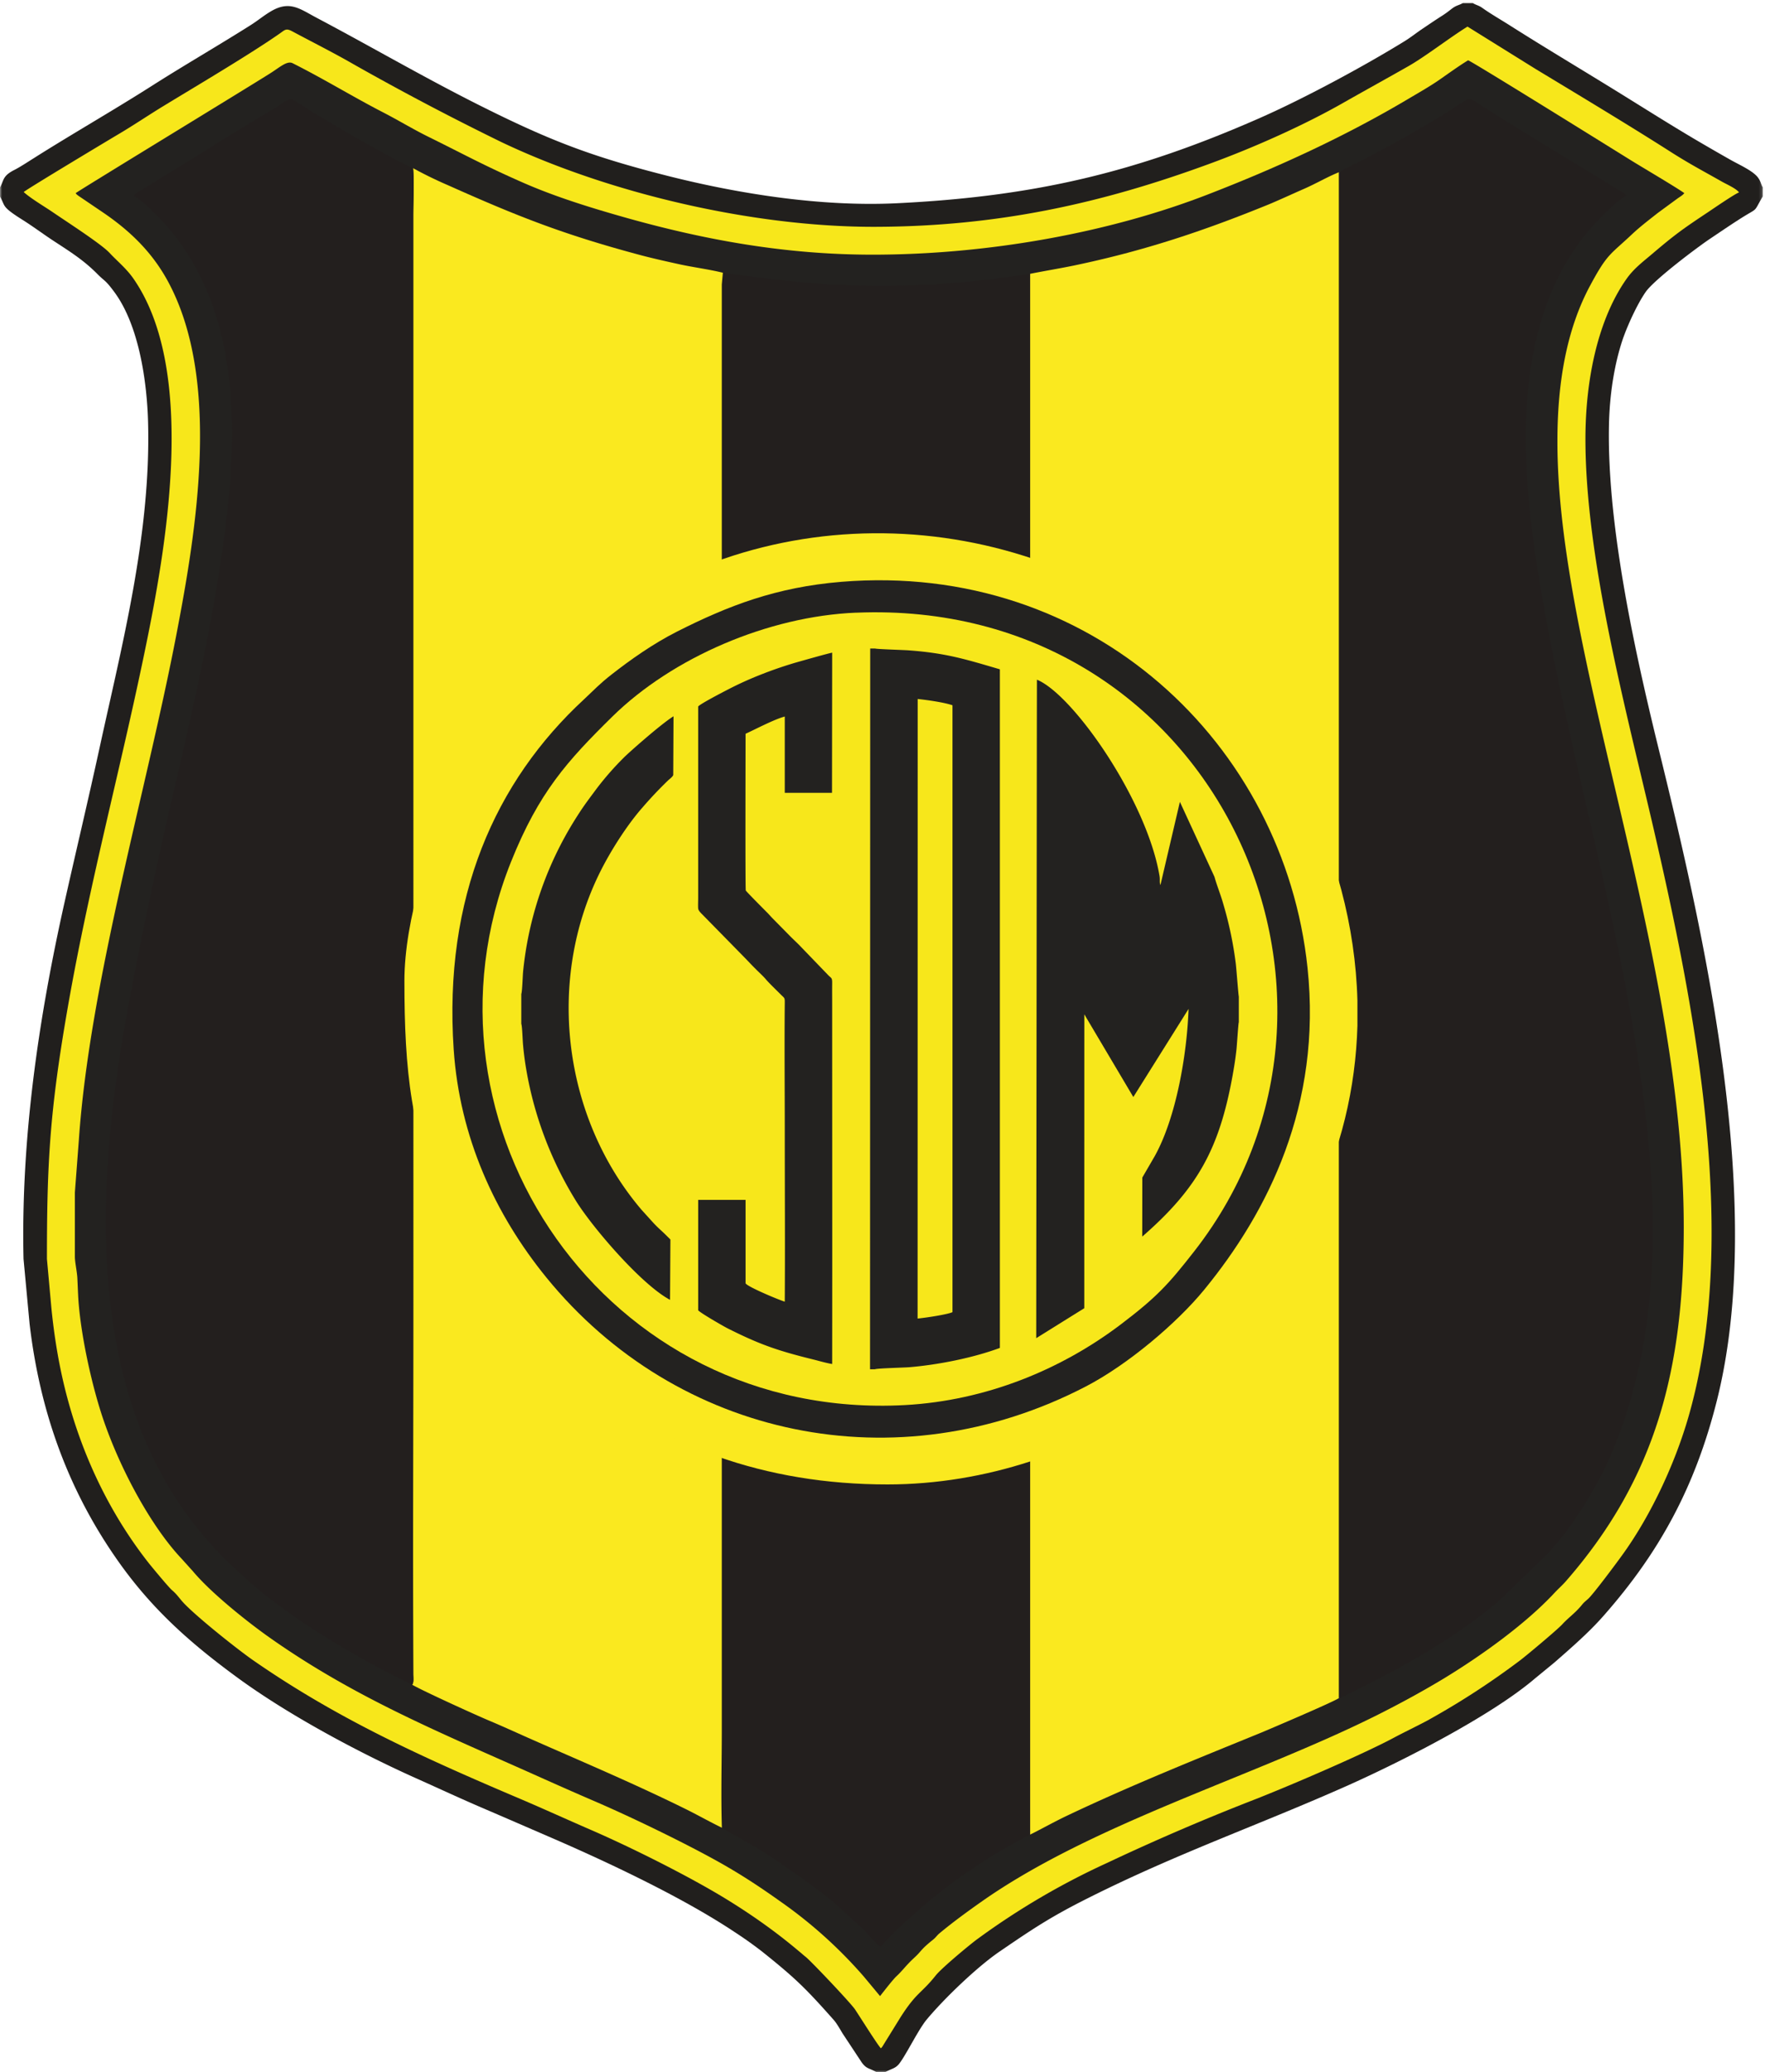
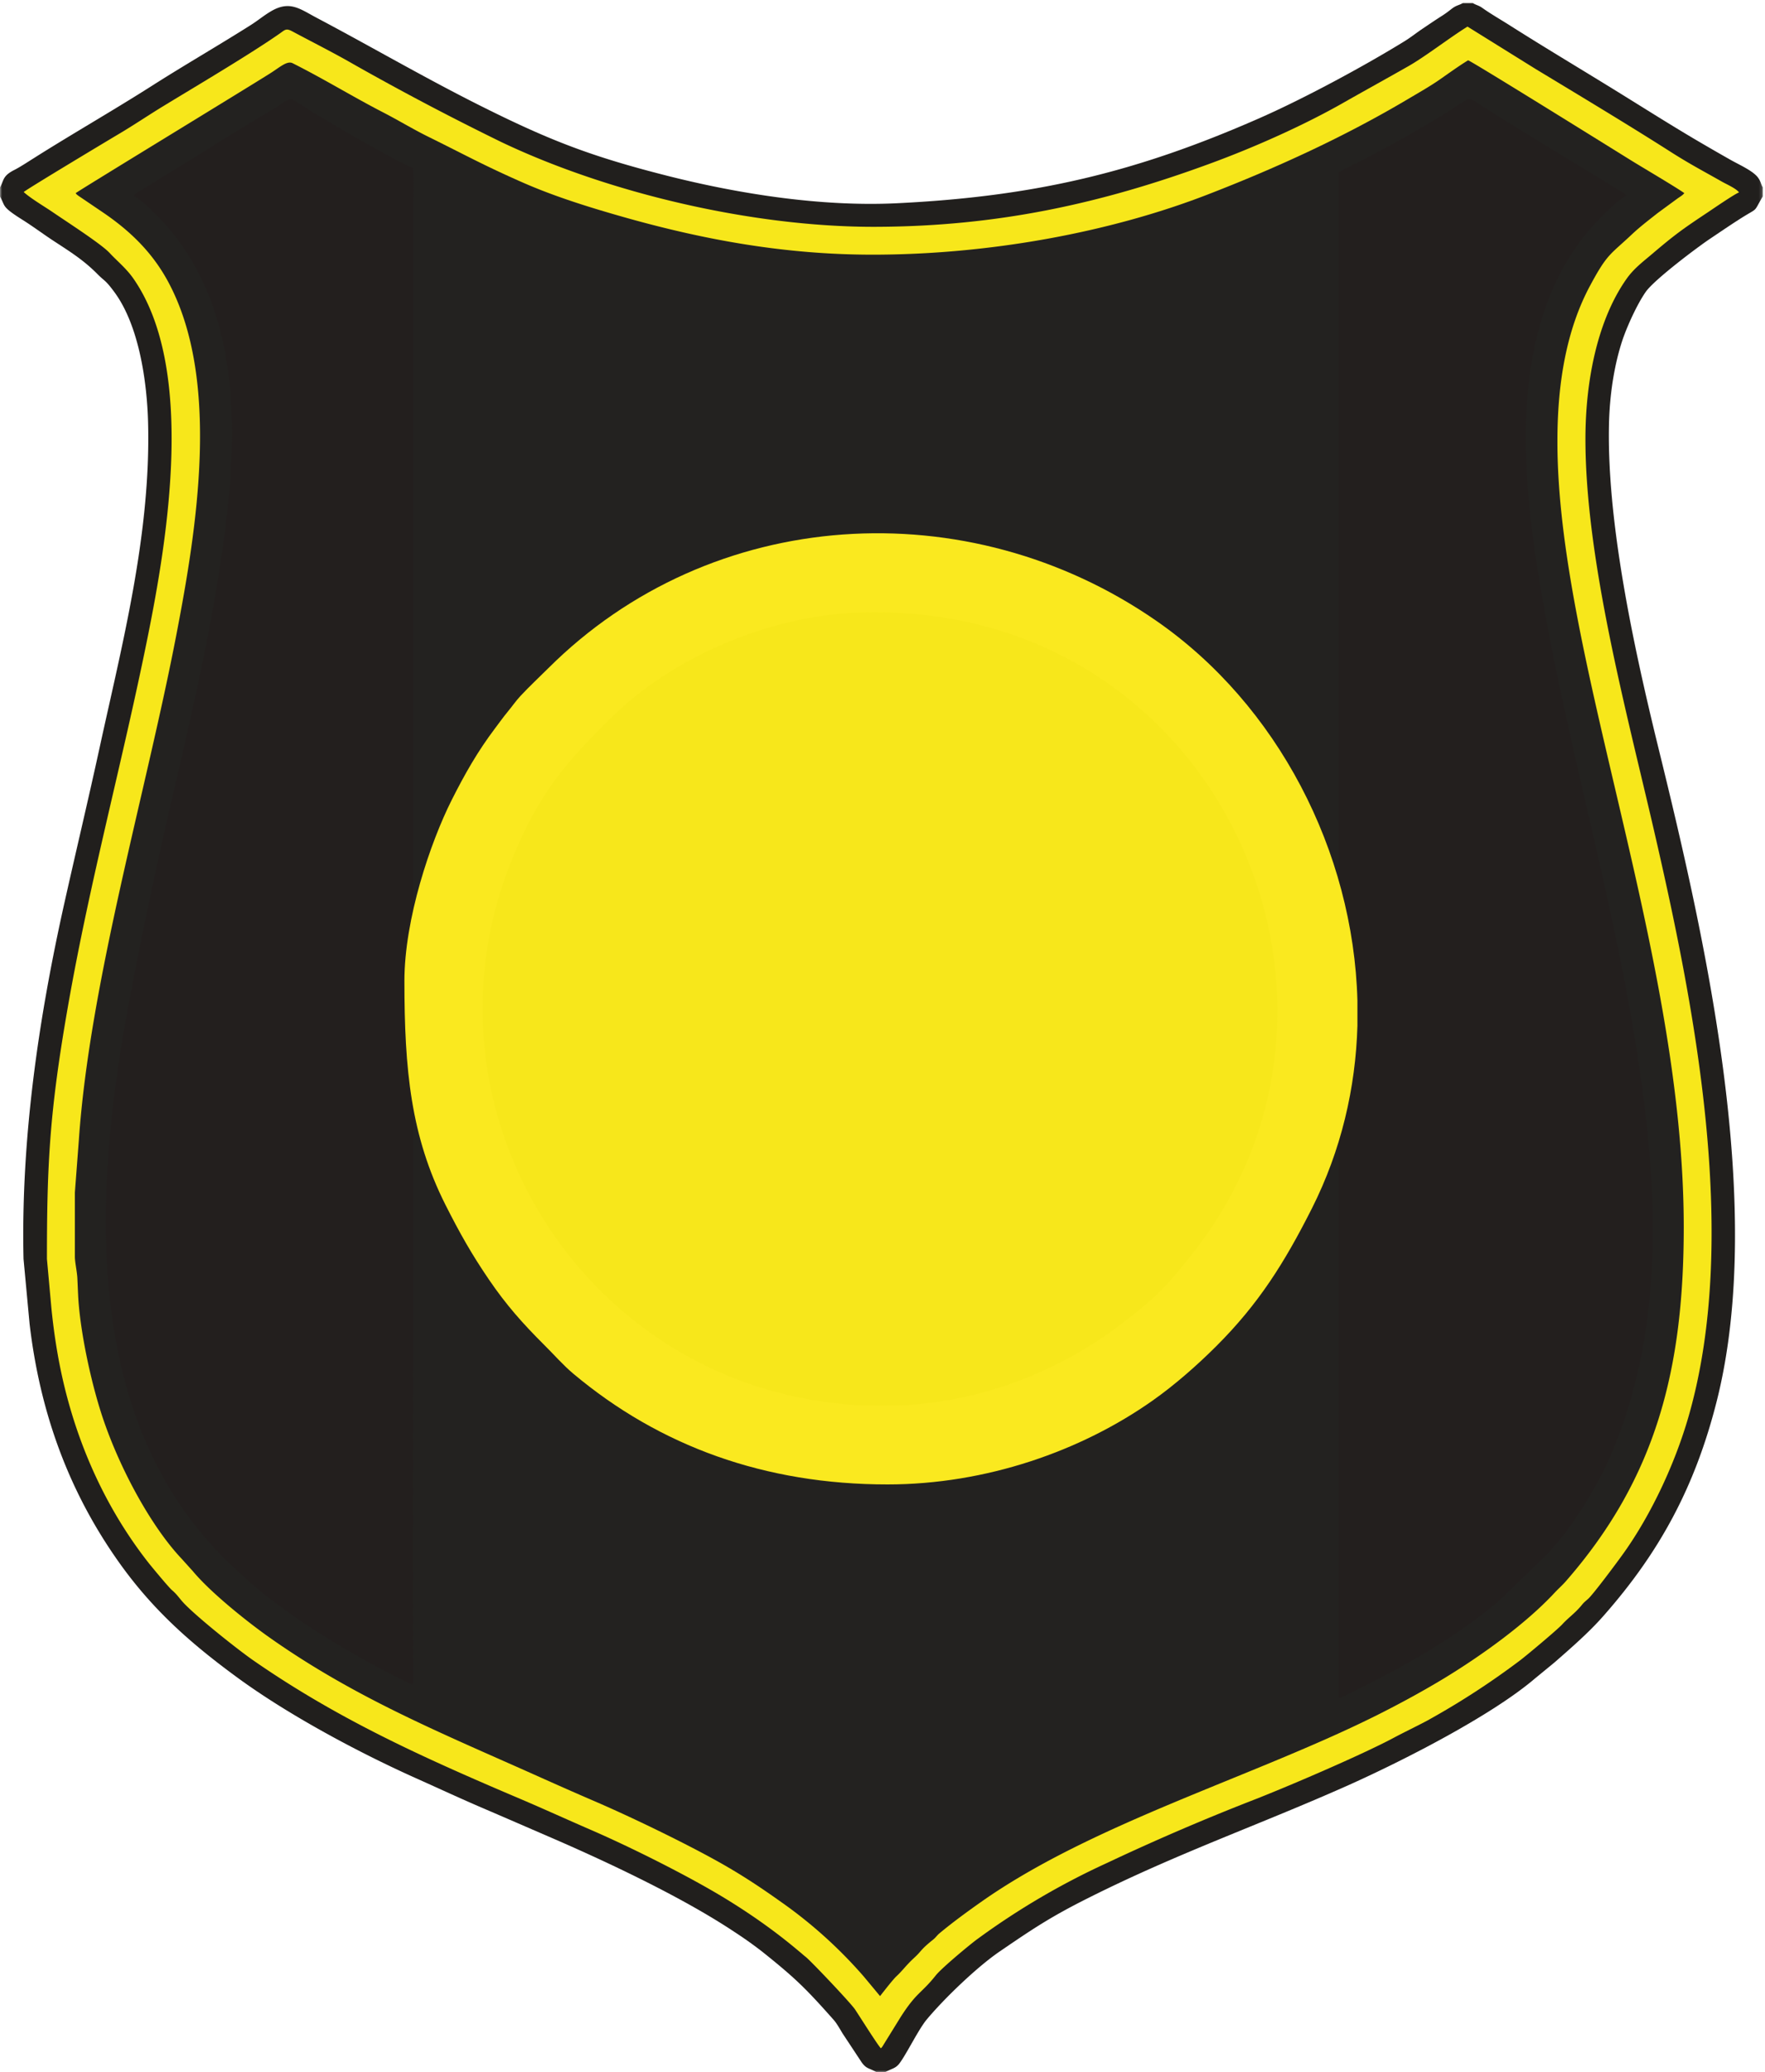
<svg xmlns="http://www.w3.org/2000/svg" width="426" height="500" fill="none">
  <mask id="a" width="426" height="500" x="0" y="0" maskUnits="userSpaceOnUse" style="mask-type:luminance">
    <path fill="#fff" d="M0 0h425.76v500H0V0Z" />
  </mask>
  <g mask="url(#a)">
    <path fill="#211F1D" fill-rule="evenodd" d="M0 45.2v2.23c.97 1.7.71 2.17 2.22 3.4.99.81 2.32 1.65 3.4 2.33 2.3 1.46 4.53 3.11 6.73 4.58 4.32 2.85 7.63 4.82 11.18 8.4 1.78 1.8 1.86 1.32 4.12 4.4 5.94 8.1 7.85 21.7 8.09 31.52.69 27.04-6.41 54-11.78 78.72-2.67 12.24-5.57 24.4-8.35 36.8-6.28 28.04-10.58 57.15-9.93 86.2l1.46 15.64c2.52 21.5 9.48 40.54 21.63 57.63 8.15 11.46 17.35 19.57 28.64 27.82 12.36 9.03 29.37 18.13 43.53 24.44 5.31 2.38 10.24 4.68 15.61 6.98 5.3 2.27 10.5 4.54 15.78 6.82 14.15 6.1 32.34 14.66 44.94 23.05a98.52 98.52 0 0 1 6.6 4.68c8.2 6.55 10.61 8.95 17.34 16.53.84.97 1.47 2.17 2.2 3.35l4.58 6.93c1.16 1.59 1.74 1.31 3.48 2.3h2.26c1.55-.86 2.45-.82 3.42-2.15 1.76-2.38 4.53-8.11 6.53-10.52 4.3-5.15 12.17-12.68 17.52-16.35 7.76-5.3 12.15-8.29 21.26-12.86 21.76-10.95 41.6-17.77 63.17-27.4 12.94-5.8 34.31-16.66 44.85-25.67l4.69-3.85c3.86-3.37 8.3-7.23 11.71-11.1 13.55-15.32 22.21-31.11 27.48-52 12.01-47.67-3.18-113.22-14.24-158.21-5.71-23.38-12.55-54.56-11.74-78.7.24-6.53 1.3-13.38 3.27-19.24 1.17-3.4 3.55-8.6 5.57-11.48 2.07-2.96 12.56-10.84 15.52-12.81 2.24-1.5 4.47-3.03 6.78-4.51 5.18-3.35 3.42-1.37 5.93-5.7v-2.2c-.51-.9-.45-1.48-1.23-2.47-1.26-1.57-4.4-2.96-6.47-4.12a586.16 586.16 0 0 1-9.07-5.24c-6-3.56-11.74-7.19-17.7-10.88-8.8-5.45-17.81-10.8-26.52-16.33-1.85-1.18-4.84-2.92-6.63-4.21-.96-.69-1.52-.69-2.34-1.2h-2.43c-1.03.58-1.52.5-2.62 1.33-.77.6-1.31 1.03-2.26 1.65-1.63 1.03-3.05 2-4.58 3.03-1.67 1.1-2.92 2.15-4.62 3.2-9.87 6.08-24.47 13.95-35.26 18.67-29.5 12.94-53.87 18.78-87.22 20.41-18.4.9-38.27-2.31-54.95-6.5-18.38-4.64-28.42-8.44-45.04-16.74-13.83-6.9-26.64-14.4-40.05-21.49-4.07-2.14-6.54-4.33-11.2-1.5-1.6.95-3 2.13-4.65 3.18-7.72 4.89-15.95 9.63-23.71 14.57-9.31 5.94-19.57 11.8-28.73 17.6-1.44.9-3.24 2.1-4.73 2.86C.57 42.47.97 43.52.01 45.2Z" clip-rule="evenodd" />
  </g>
  <path fill="#F7E71B" fill-rule="evenodd" d="M211 54.73c-29.41.03-64.07-8.13-89.89-20.4A662.46 662.46 0 0 1 85.33 15.5c-4.77-2.75-9.82-5.28-14.72-7.9-1.48-.8-1.72-.5-2.95.39-7.13 5-20.25 12.75-28.1 17.53-3.78 2.3-7.4 4.77-11.2 7-1.2.71-22.01 13.18-22.64 13.82 1.7 1.55 4.99 3.48 6.97 4.83 3.1 2.13 11.7 7.66 13.71 9.81 1.96 2.09 3.98 3.7 5.68 6.07 15.2 21.6 8.39 62.74 3.55 86.74-6.1 30.22-13.87 58.42-19.22 88.99-4.47 25.54-5.08 38.16-5.08 61l1.02 11.24c.34 3.6.8 7.17 1.4 10.73 3.24 19.37 10.83 37 22.12 51.37.73.92 4.77 5.81 5.63 6.56 1.29 1.1 1.78 1.98 2.86 3.14 3.37 3.54 13.15 11.31 16.81 13.84 20.55 14.25 41.02 23.46 64.5 33.44 5.7 2.43 11.33 5 16.98 7.45 9.74 4.23 23.54 11.12 32.5 16.6 6.3 3.85 12.29 8.1 17.72 12.7.67.53 1.01.88 1.64 1.37 1.3 1.05 10.56 10.8 11.82 12.58.88 1.29 5.53 8.71 6.28 9.44.17-.17.15-.13.34-.38l4.41-7.13c3.91-6.12 4.97-5.64 8.54-10.13 1.44-1.78 8-7.24 9.97-8.7a178.35 178.35 0 0 1 31.22-18.34 554.23 554.23 0 0 1 34.61-14.92c8-3.07 26.57-11.01 34.53-15.24 2.69-1.44 5.46-2.75 8.08-4.14a189.1 189.1 0 0 0 22.66-14.69c1.64-1.26 8.73-7.18 10.07-8.6 1.52-1.67 3.03-2.64 4.64-4.57.66-.82.81-.88 1.63-1.61 1.27-1.14 6.95-8.78 8.17-10.48 6.37-8.75 12.47-21.07 16.06-33.48 12.6-43.76 1.2-100.15-8.38-141.66-6.6-28.56-16.54-65.23-16.5-94.42.03-14.35 3.06-28.7 9.88-38.4 1.74-2.49 3.89-4.1 6.04-5.92 5.76-4.9 7.46-6.1 13.71-10.26 1.4-.94 6.39-4.36 7.44-4.74-.62-.92-3.07-2-4.04-2.55-4.64-2.64-7.8-4.26-12.53-7.28-9.96-6.36-22.32-13.78-32.57-19.98L354.2 6.42c-4.04 2.47-10.14 7.2-14.27 9.55-5.06 2.88-10.17 5.69-15.35 8.63-9.53 5.47-21.85 10.99-32.92 15.02-25.52 9.34-50.59 15.07-80.66 15.11Z" clip-rule="evenodd" />
  <path fill="#232220" fill-rule="evenodd" d="M210.59 61.45c-21.03 0-40.35-3.54-59.32-8.86-8.62-2.43-17.3-5.11-25.15-8.57-9.46-4.16-14-6.71-22.7-11-3.79-1.87-7.18-3.96-10.97-5.91C85.01 23.27 78.11 19 70.6 15.24c-1.32-.64-3.1 1.01-5.3 2.4-5.17 3.29-46.15 28.25-47.03 28.96.17.23.04.13.32.39l.36.27 5.64 3.82c6.68 4.5 12.1 9.7 15.97 16.86 12.82 23.71 6.86 59.92 2.1 84.73-7.3 38.2-21.04 84.38-23.64 122.56l-.95 12.51v15.47c0 1.27.48 3.44.59 5.03.1 1.84.15 3.71.27 5.53.63 8.83 3.34 21 6.09 28.98 4.1 11.94 11.48 25.58 18.79 33.33l2.77 3.07c4.35 5.22 13.35 12.39 18.84 16.23 19.71 13.82 39.19 22 61.4 31.87 5.37 2.4 10.79 4.83 16.23 7.17 9.33 4 22.79 10.52 31.22 15.3 5.14 2.92 9.63 5.91 14.2 9.17a110.6 110.6 0 0 1 19.98 17.99l3.96 4.76c.06-.06 3-3.9 3.93-4.76 1.55-1.44 2.28-2.6 4.3-4.47 1.96-1.8 1.38-1.84 4.58-4.4.64-.51.86-.94 1.46-1.46 3.16-2.64 6.77-5.28 10.13-7.64 27.15-19.14 66.6-30.41 96.5-45.54 5.32-2.7 10.33-5.44 15.23-8.4 9.05-5.51 19.65-13.11 26.61-20.58.95-1.03 1.96-1.89 2.88-2.96 21.76-24.96 28.36-51.23 28.36-85.38-.02-66.39-30.7-138.2-30.49-189.95v-.22c.05-13.71 2.24-26.5 7.92-37.02 4.15-7.73 4.79-7.34 10.12-12.37 1.94-1.82 4.09-3.45 6.15-5.08l4.8-3.52c.51-.37 1.3-.8 1.63-1.3-2.5-1.73-9.76-5.98-12.94-7.95-2.75-1.7-38.1-23.72-39.24-24.09-2.32 1.42-4.81 3.23-7.07 4.8-2.37 1.62-4.82 3-7.38 4.52-15.22 9.04-31.56 16.55-48.41 23.07-23.7 9.19-52.89 14.51-80.88 14.51Z" clip-rule="evenodd" />
-   <path fill="#231F1E" fill-rule="evenodd" d="M174.23 441c2.65 1.72 6.8 3.76 10.43 6.12 3.79 2.43 14.66 9.9 18.06 13.25l5.46 4.98c1.03 1 3.38 3.8 4.22 4.37.6-.34.57-.43 1.03-.96l2.92-3.05 6.15-5.56a137.83 137.83 0 0 1 26.14-17.49V66.06c-12.27 1.9-24.46 3-37.1 2.92-13.19-.06-24.32-1.4-37.07-3.18l-.26 2.84v348.88c0 7.71-.23 15.82.02 23.49Z" clip-rule="evenodd" />
-   <path fill="#FAE91F" fill-rule="evenodd" d="M248.64 66.07v376.6c2.99-1.49 5.83-3.1 8.88-4.55 15.37-7.3 31.18-13.64 47-20.1 1.63-.68 17.4-7.38 18.66-8.3V41.55c-2.75 1.1-5.59 2.77-8.4 4-2.89 1.26-5.68 2.57-8.58 3.78-15.85 6.46-30.13 11.22-47 14.74-3.53.73-7.05 1.29-10.56 2ZM99.5 406.52c2.67 1.54 15.27 7.27 18.53 8.64 3.14 1.32 6.28 2.75 9.46 4.17 12.76 5.64 25 10.78 37.56 16.96 3.12 1.52 6.1 3.23 9.18 4.72-.25-7.67-.02-15.78-.02-23.48V68.64l.26-2.83c-3.12-.78-7.03-1.3-10.3-2-3.42-.75-6.81-1.5-10.14-2.4-18.22-4.9-29.16-9.23-45.93-16.73a98.26 98.26 0 0 1-8.4-4.1c.32 3.29.04 8.01.04 11.47V315.2c0 29.5-.1 59.22 0 88.7 0 .78.2 1.94-.24 2.6Z" clip-rule="evenodd" />
  <path fill="#231F1E" fill-rule="evenodd" d="M323.18 41.55v368.16c1.42-.42 3.87-1.78 5.27-2.46a216.57 216.57 0 0 0 14.94-8.08c6.64-3.94 12.83-8.2 18.17-12.7l11.71-11.29c.88-.88 1.01-1.18 1.79-2.04 4.56-5.04 10.23-14.1 13.4-21.3 14.55-33.11 11.56-70.74 5.05-107.46-6.11-34.5-15.6-67.13-21.53-101.71-4.81-28.01-8-62.6 10.62-86 1.96-2.48 7.48-8.27 9.91-9.43-.02-.06-.08-.2-.1-.15-.02.04-.05-.2-.89-.71-10.91-6.74-22.31-13.54-33.1-20.35-4.65-2.92-2.93-2.85-8.58.69a286.93 286.93 0 0 1-22.06 12.45c-1.48.75-3.18 1.56-4.6 2.38ZM99.5 406.51c.43-.66.24-1.82.24-2.6-.1-29.48 0-59.2 0-88.7V52.05c0-3.46.28-8.18-.04-11.46-5.66-2.56-20.36-11.06-25.78-14.52-4.84-3.1-3.03-2.64-8.32.46a721.8 721.8 0 0 0-16.64 10.21l-16.21 9.97c-.5.42-.17.06-.48.53.89.43 3.58 2.68 4.13 3.3.67.75 1.23 1.19 1.92 1.91 22.44 23.3 18.96 59.16 13.95 89.27-4.26 25.65-10.86 49.9-16.13 75.16-1.76 8.44-3.46 16.79-5.07 25.36-7.91 42.23-10.83 91.21 15.76 125.51a92.87 92.87 0 0 0 7.07 8.03c2.89 2.96 8.71 8.18 12.15 10.65 1.48 1.05 2.88 2.16 4.4 3.24A217.4 217.4 0 0 0 99.5 406.5Z" clip-rule="evenodd" />
  <path fill="#FAE91F" fill-rule="evenodd" d="M97.61 236.72c0 21.42 1.55 37.41 9.91 54 3.5 6.93 6.32 11.9 10.47 18 4.2 6.17 8.15 10.6 13.35 15.79 2.3 2.27 4.58 4.89 7.01 6.93 20.94 17.57 46.33 26.74 75.85 26.74 23.82 0 46.76-8.07 64-20.24 5.3-3.73 10.71-8.48 15.35-13.11 10.3-10.28 16.5-20.2 23.1-33.27 7.05-14 10.55-29.02 10.98-44.06v-6.06c-.97-36.06-19.3-71.39-48.55-91.65-45.42-31.49-107.36-27.86-146.8 11.5-2.31 2.3-4.44 4.26-6.66 6.64-1.2 1.3-1.9 2.38-3.11 3.84-1.16 1.42-1.85 2.42-3.01 3.95-4.24 5.62-7.29 10.99-10.5 17.36-5.09 10.13-11.39 28.6-11.39 43.64Z" clip-rule="evenodd" />
-   <path fill="#232220" fill-rule="evenodd" d="M203.04 140.39c-15.7 1.3-27.28 5.75-39.7 12.04-5.68 2.88-11.16 6.74-15.68 10.28-3 2.34-4.17 3.67-6.66 5.99-21.48 19.83-33.97 47.84-31.5 84.5 1.44 21.23 9.98 39.8 22.34 55.01 31.56 38.8 84.68 50.01 130.26 26.32 10.06-5.22 21.95-15.26 28.57-23.36 15.33-18.71 28.4-44.53 24.92-77.6-5.67-54.07-52.07-98.14-112.55-93.18Z" clip-rule="evenodd" />
  <path fill="#F7E71B" fill-rule="evenodd" d="M206.59 147.83c-21.11.88-44.22 10.76-58.82 25.1-10.84 10.68-17.7 18.2-24.45 35.07-25.43 63.62 22.9 134.96 95.12 131.03 19.52-1.07 37.68-8.54 52.11-19.49 8.69-6.59 11.5-9.68 17.76-17.7 48.37-62.08 4.25-157.63-81.72-154Z" clip-rule="evenodd" />
-   <path fill="#232220" fill-rule="evenodd" d="M209.99 330.39h1.18c.54-.24 7.07-.39 8.34-.5 6.95-.58 15.35-2.25 21.82-4.65V161.5c-8.4-2.47-12.98-3.9-21.93-4.57-1.14-.1-7.8-.28-8.2-.45h-1.17l-.04 173.9Zm11.48-12.24c1.68-.14 7.18-.96 8.42-1.54V170.18c-1.93-.7-6.27-1.3-8.4-1.52l-.02 149.5ZM299 246.68v-6.23c-.1-.21-.6-6.97-.74-8a89.22 89.22 0 0 0-3.03-14.4c-.63-2.24-1.53-4.38-2.1-6.47l-8.35-18.1-4.7 20.08c-.29-.82-.05-1.2-.22-2.21-3.05-18.25-20.88-43.8-29.59-47.35l-.02 11.27-.15 147.62 11.6-7.23.01-70.91 11.83 19.95 13.33-21.26c-.37 10.84-2.95 26.14-8.15 35.5l-3.01 5.19-.02 14.25c13.33-11.61 18.6-21.16 21.8-38.82.38-2.11.7-4.1.94-6.3.11-.96.44-6.28.56-6.58ZM168.51 170.48v46.15c0 .75-.06 1.89 0 2.58.05.51.59 1.03 1.08 1.52l10.21 10.41c.88.9 1.64 1.74 2.54 2.62.88.9 1.8 1.7 2.56 2.6.64.77 2.7 2.76 3.76 3.82.69.66.77.6.75 1.84-.1 10.15 0 20.76 0 30.93 0 13.7.09 27.43 0 41.13-1.52-.46-9.05-3.61-9.46-4.43v-20.13h-11.44v26.63c.37.56 5.98 3.79 7.01 4.32 7.83 3.95 12.22 5.45 20.69 7.54 1.48.36 3.13.87 4.64 1.11.04-28.82 0-57.65 0-86.48 0-1.8-.02-3.6 0-5.4.02-1.34-.2-1.19-.88-1.87l-6.62-6.87c-.84-.9-1.83-1.78-2.71-2.68l-4.02-4.08c-.5-.5-.84-.9-1.31-1.4-.54-.53-5.27-5.3-5.31-5.47-.15-.45-.05-36.44-.05-37.82 2.54-1.16 6.84-3.45 9.46-4.16v18.41h11.4l.04-33.82c-1.12.21-7.4 2-8.88 2.42a99.39 99.39 0 0 0-8.4 2.9 82.9 82.9 0 0 0-7.77 3.52c-1.12.58-6.9 3.56-7.29 4.16ZM125.82 239.83v7.22c.23.53.32 4.14.43 5.13.15 1.7.36 3.37.62 5A88.63 88.63 0 0 0 139 289.74c3.95 6.37 15.78 20.21 22.72 23.9l.09-14.56-1.31-1.3c-1.27-1.22-1.9-1.7-3.27-3.23l-2.39-2.64c-18.9-22.18-23.15-55.28-9.9-81.7 2.48-4.95 6.38-11.1 10.07-15.3a97.72 97.72 0 0 1 6.2-6.57c.36-.36 1.07-.81 1.28-1.33l.07-14.18c-3.07 1.9-11 8.95-11.95 9.93a71.32 71.32 0 0 0-6.6 7.52c-1.8 2.44-2.97 3.92-4.67 6.6a84.91 84.91 0 0 0-13.1 37.72c-.08.92-.2 4.78-.42 5.23Z" clip-rule="evenodd" />
</svg>